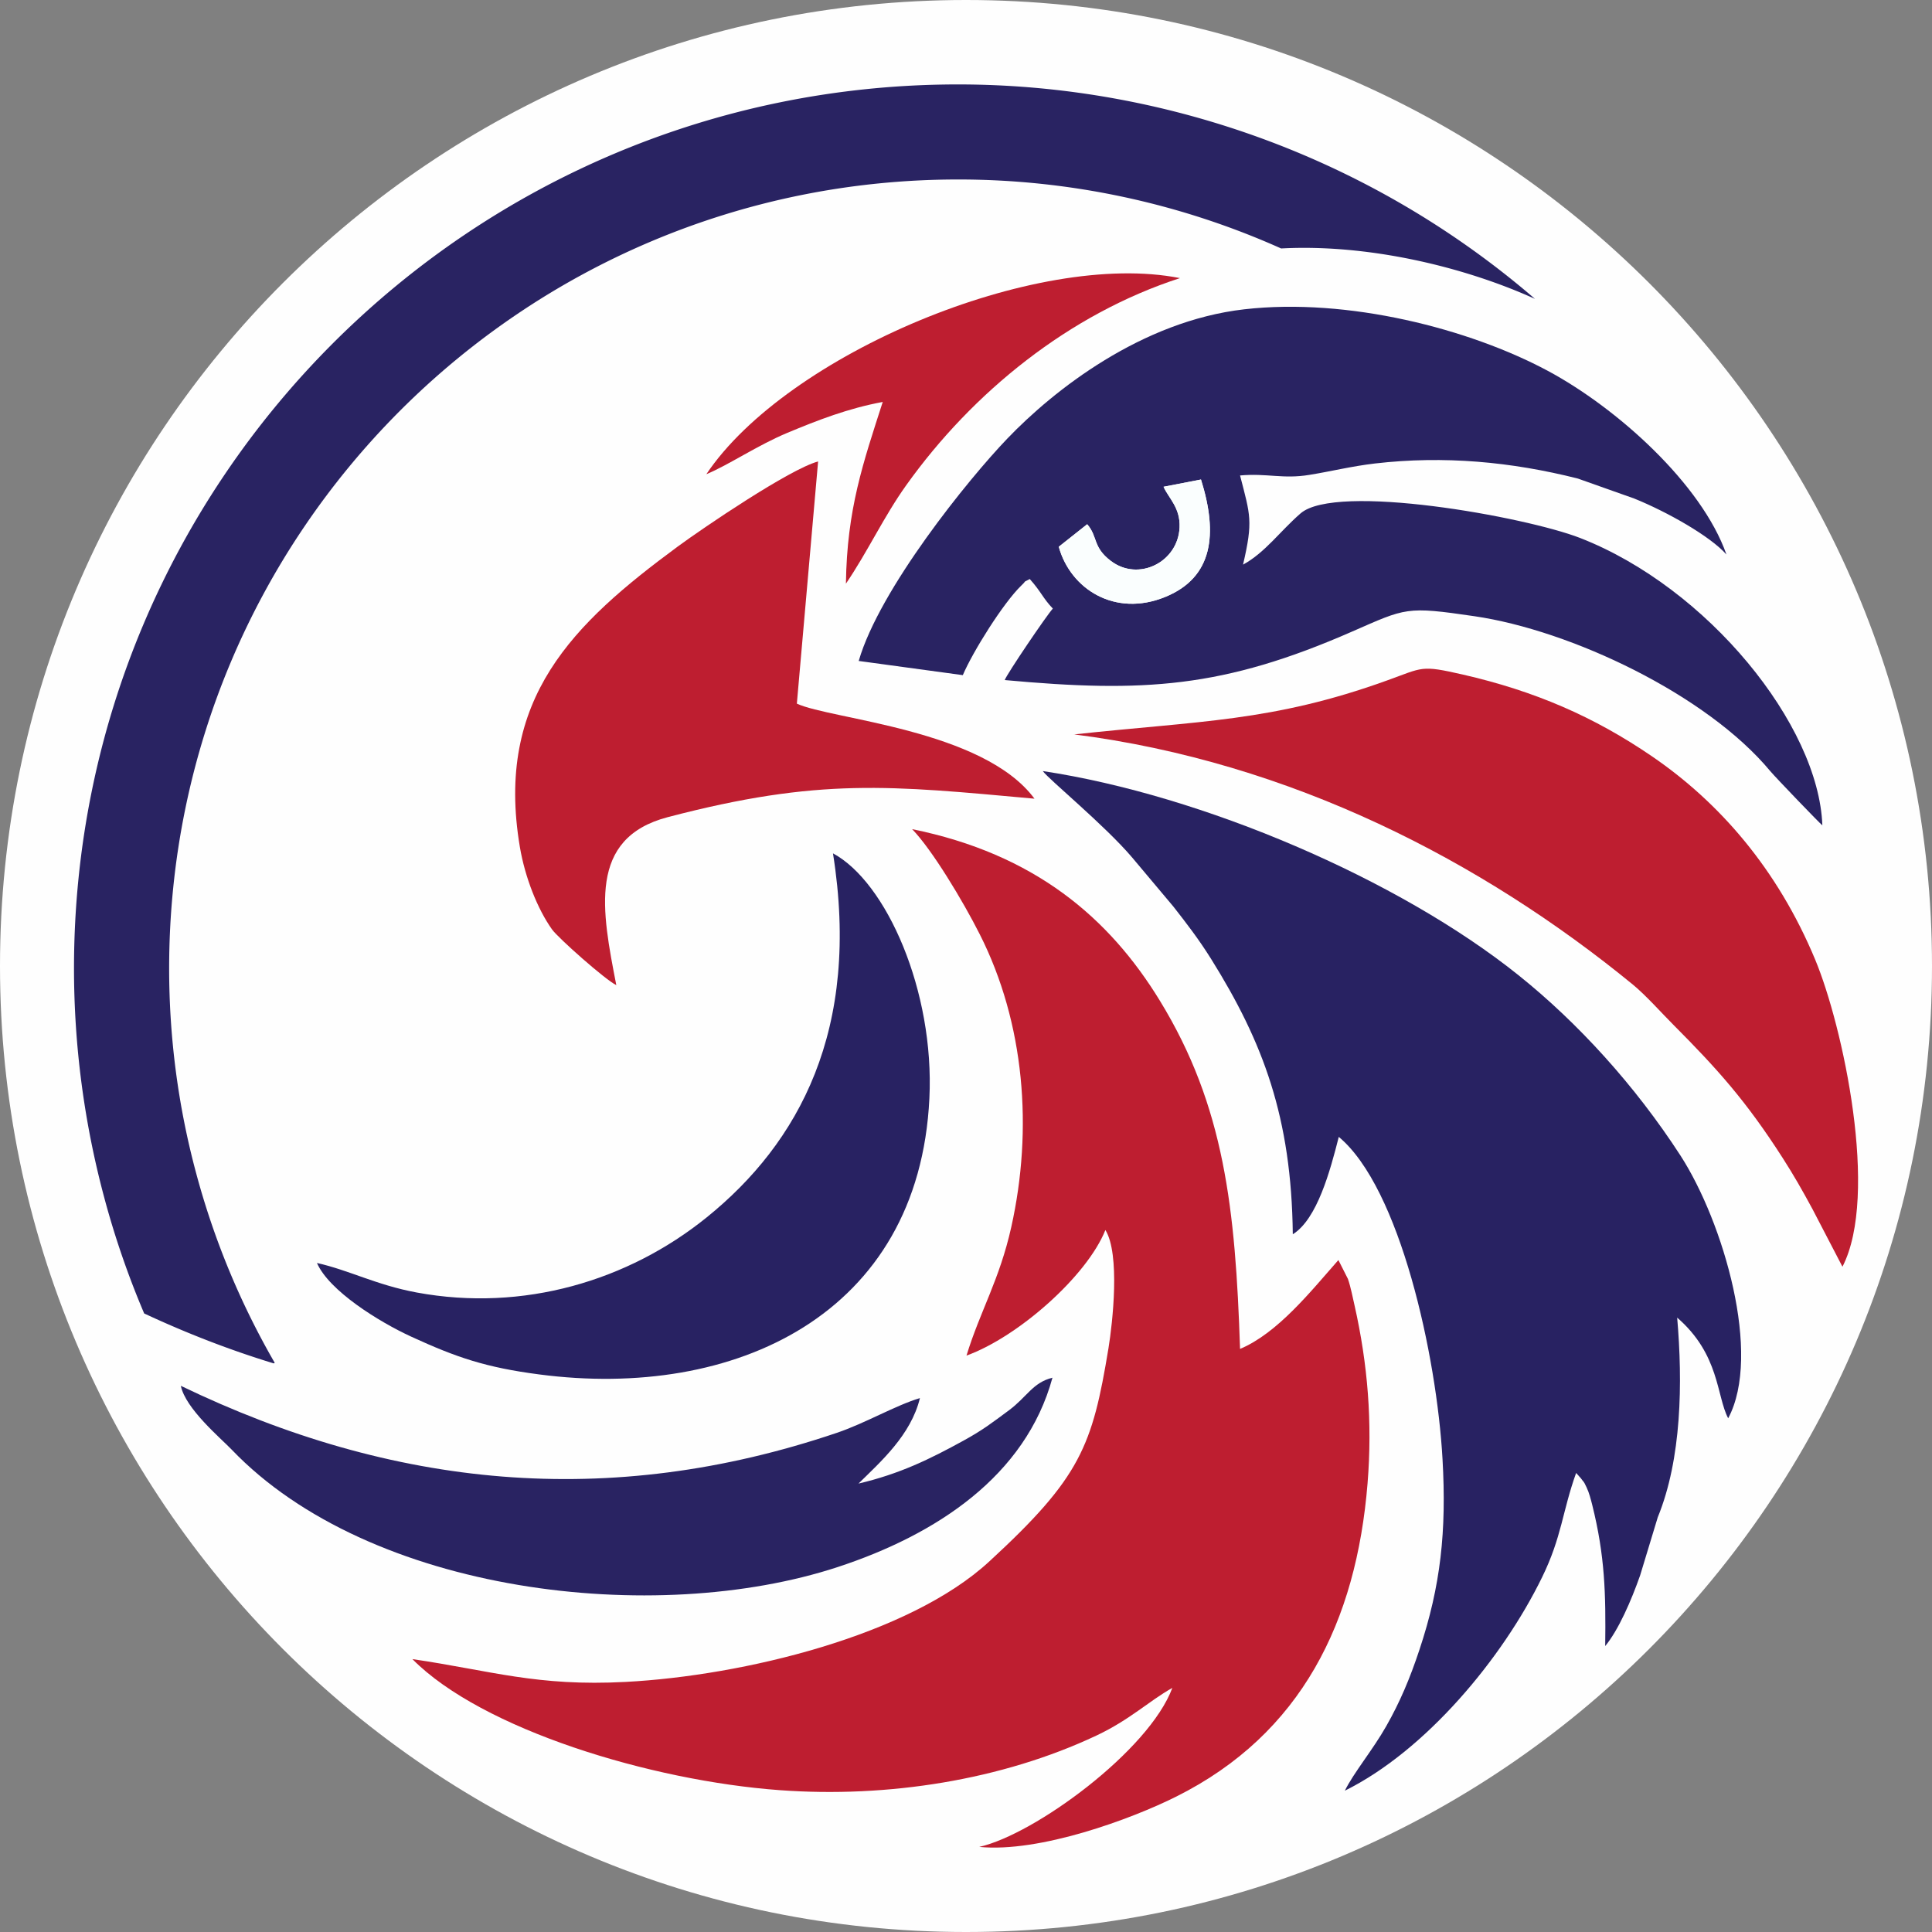
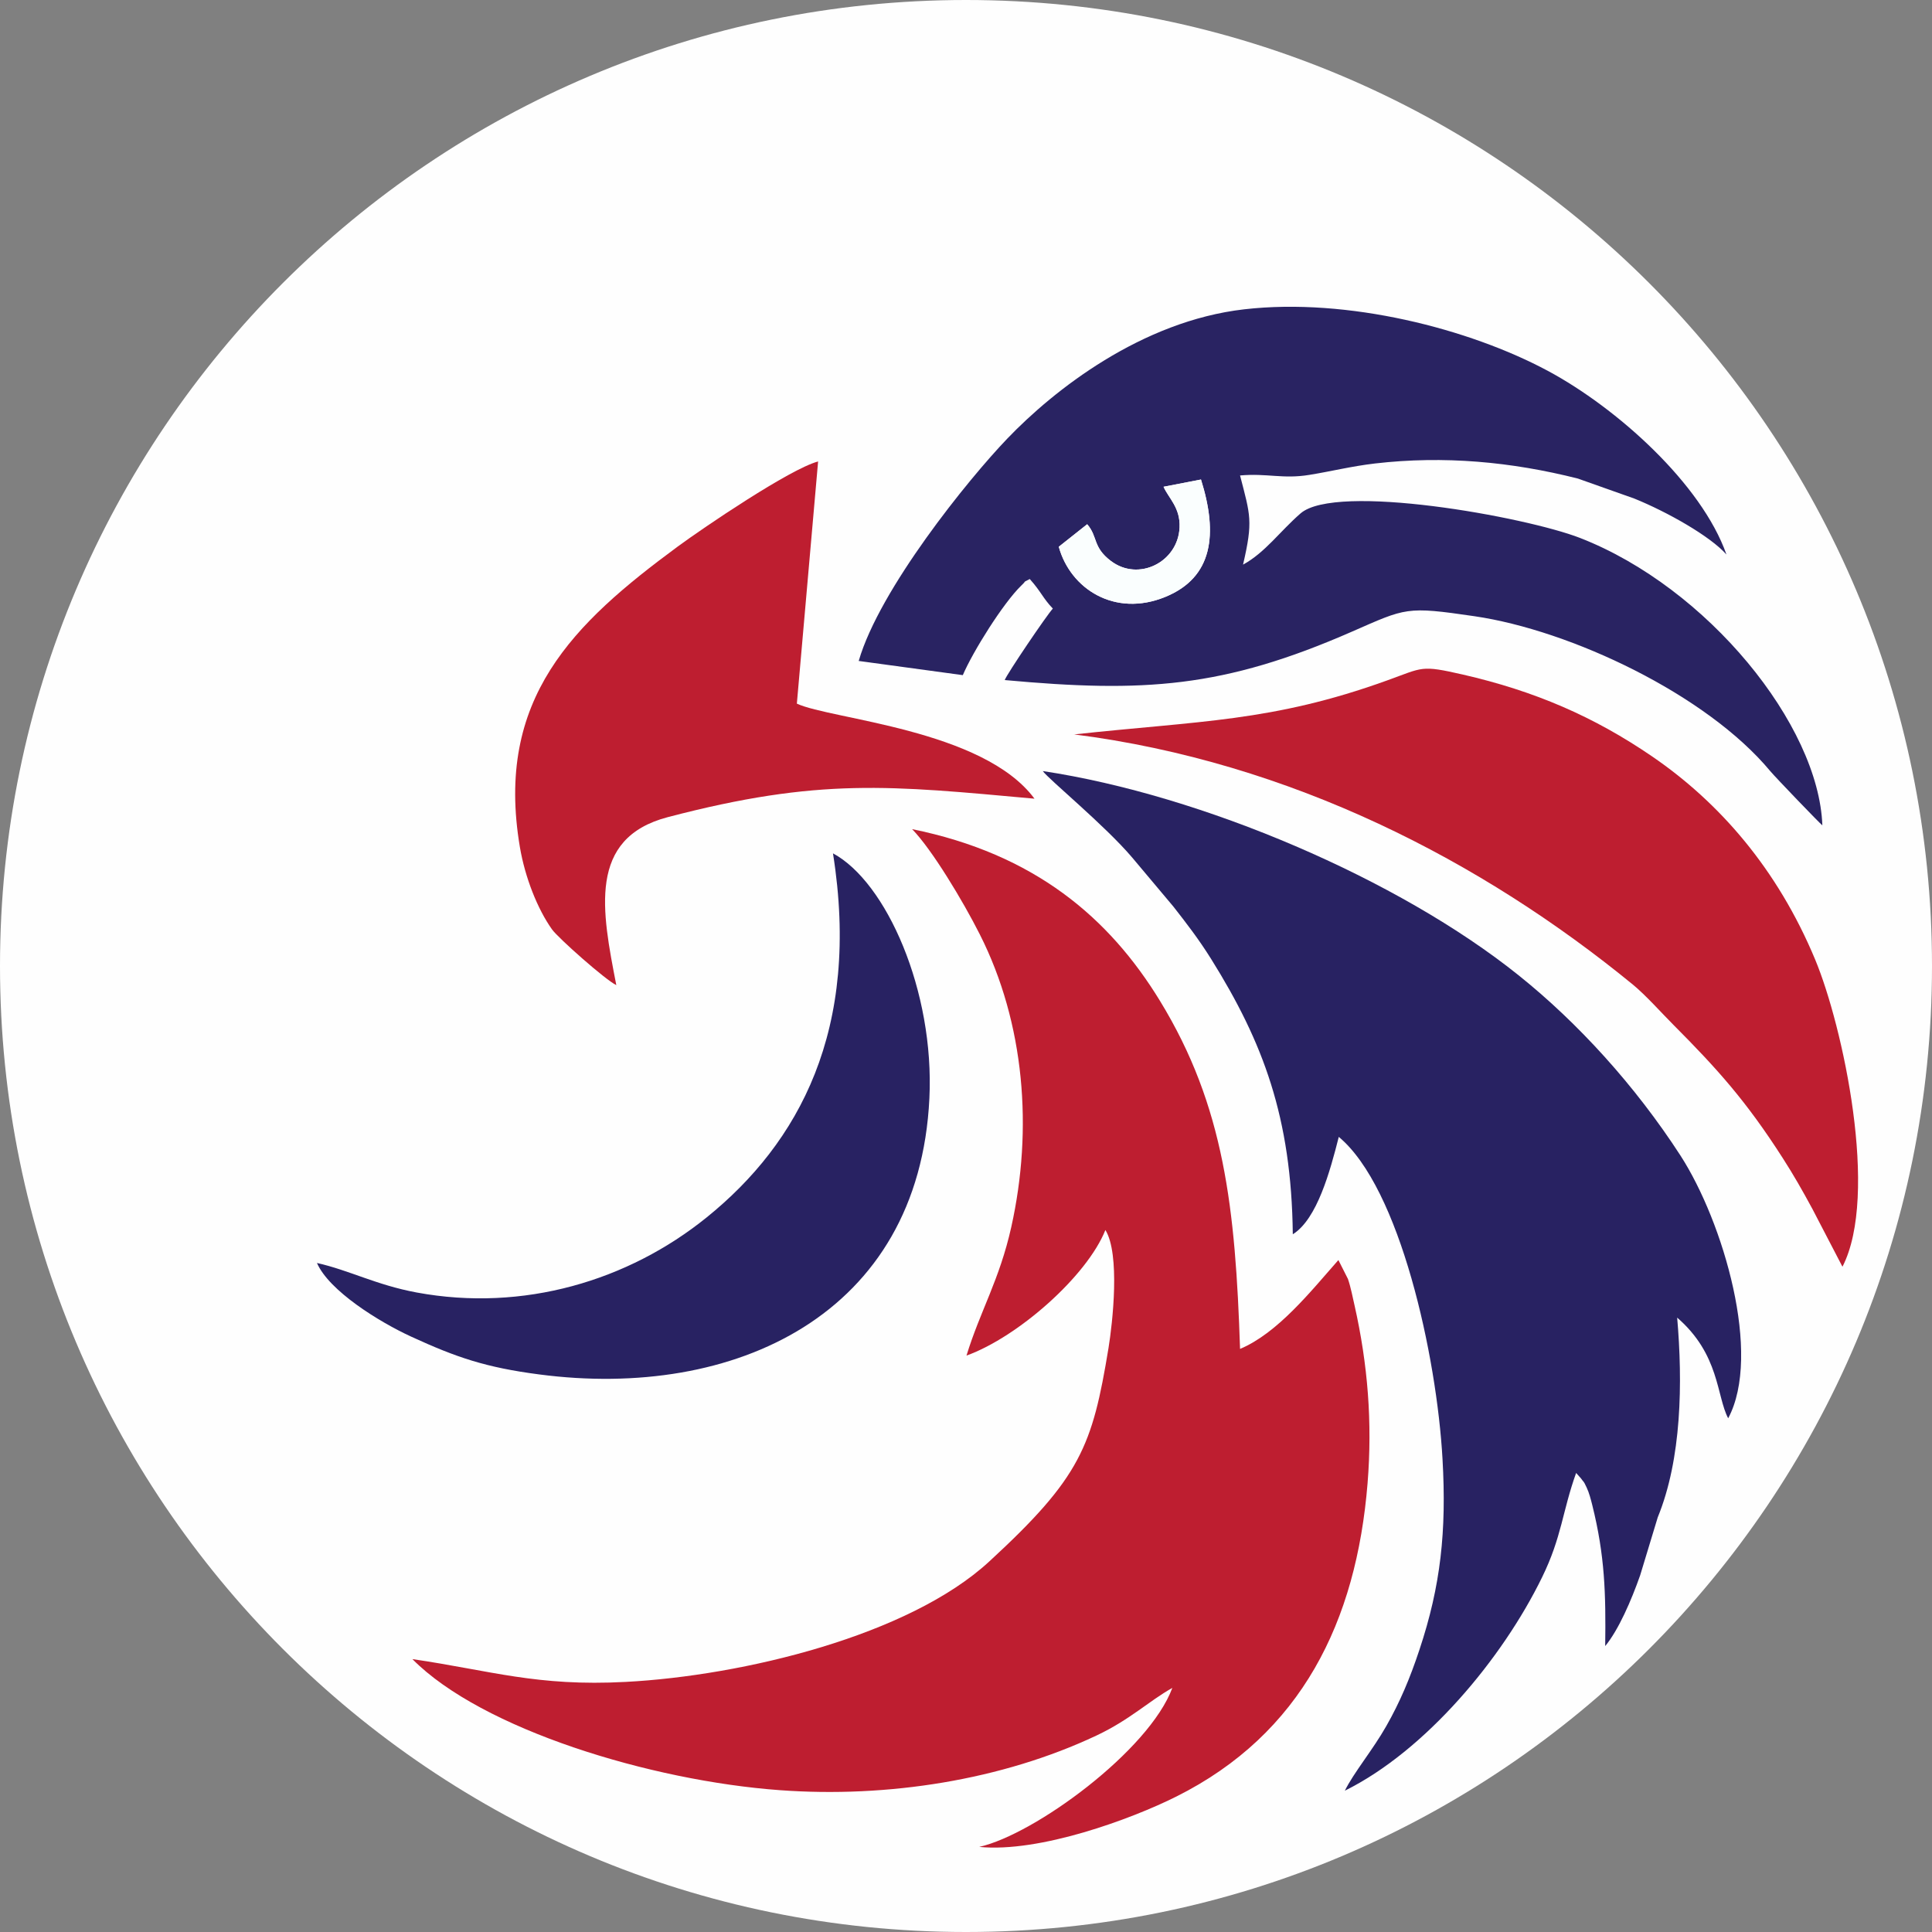
<svg xmlns="http://www.w3.org/2000/svg" data-bbox="0 0 200 200" viewBox="0 0 200 200" height="19.2" width="19.2" shape-rendering="geometricPrecision" text-rendering="geometricPrecision" image-rendering="optimizeQuality" fill-rule="evenodd" clip-rule="evenodd" data-type="color">
  <rect x="0" y="0" width="200" height="200" fill="#808080" stroke="none" />
  <g>
    <path fill="#fefefe" d="M200 100c0 55.228-44.772 100-100 100S0 155.228 0 100 44.772 0 100 0s100 44.772 100 100z" data-color="1" />
-     <path d="M14.93 135.98a89.79 89.79 0 0 1-4.15-12.05 91.688 91.688 0 0 1-3.12-23.68c0-25.27 10.24-48.15 26.8-64.71C51.02 18.98 73.9 8.74 99.17 8.74c11 0 21.84 2 32.04 5.81a91.42 91.42 0 0 1 27.69 16.39c-7.39-3.35-17.31-5.7-26.28-5.22a81.75 81.75 0 0 0-33.44-7.14c-22.55 0-42.97 9.14-57.75 23.92-14.78 14.78-23.92 35.2-23.92 57.75 0 7.19.94 14.29 2.78 21.14a81.23 81.23 0 0 0 8.15 19.69l-.1.06c-4.49-1.37-8.95-3.09-13.39-5.16z" fill="#292362" fill-rule="nonzero" data-color="2" />
    <path d="M94.43 85.84c2.03 2.08 5.24 7.4 6.99 10.87 4.67 9.23 5.52 20.19 3.27 30.3-1.22 5.48-3.22 8.69-4.64 13.32 5.35-1.93 12.48-8.24 14.38-13 1.54 2.5.75 9.59.32 12.23-1.67 10.13-2.87 13.37-12.35 22.09-8.32 7.67-25.48 11.82-37.63 12.46-9.19.49-13.95-1.17-22.08-2.36 7.18 7.26 24.68 12.6 38.06 13.57 11.13.81 22.96-1.04 32.76-5.66 3.49-1.65 5.38-3.54 7.85-4.93-2.41 6.5-14.25 15.17-19.99 16.46 6.24.62 15.75-2.88 20.4-5.21 12.96-6.48 18.64-18.12 19.8-32.43.51-6.32.02-12.33-1.34-18.38-.21-.91-.39-1.89-.69-2.77l-.99-1.96c-2.85 3.23-6.28 7.56-10.18 9.2-.48-14.52-1.62-25.13-8.29-36.03-5.26-8.61-12.99-15.21-25.67-17.78z" fill="#be1e30" data-color="3" />
    <path d="M133.85 127.76c2.5-1.58 3.84-6.52 4.74-10.07 6.34 5.28 10.14 22.65 10.74 33.37.42 7.42-.18 13.09-2.39 19.72-.98 2.96-2.02 5.42-3.43 7.9-1.38 2.44-3.41 4.88-4.29 6.69 8.34-4.13 16.3-13.65 20.42-22.1 2.04-4.17 2.09-6.81 3.52-10.79l.5.56c.38.55.19.11.59.95.25.52.44 1.25.58 1.81 1.31 5.26 1.41 9.15 1.34 14.6 1.38-1.67 2.7-4.71 3.62-7.33l1.82-6c2.48-6.06 2.59-13.94 2.01-20.67 4.41 3.82 4.06 8.11 5.28 10.42 3.52-6.58-.49-20.31-4.94-27.2-4.69-7.24-10.62-13.75-16.77-18.67-12.39-9.93-32.72-18.64-49.24-21.13.61.86 6.45 5.64 9.26 8.96l4.26 5.07c1.32 1.69 2.59 3.32 3.91 5.43 5.38 8.62 8.31 16.39 8.45 28.47z" fill="#282262" data-color="4" />
    <path d="M115 58.07c2.85 2.17 6.95.13 7.11-3.47.09-2.04-1.13-3.03-1.66-4.21l3.87-.75c1.77 5.64 1.25 10.13-3.69 12.15-5.22 2.14-9.83-.82-11.03-5.19l2.94-2.33c1.13 1.31.54 2.35 2.45 3.8zM88.88 68.42l10.79 1.47c1.05-2.46 4.19-7.47 6.05-9.27.72-.69-.01-.19.88-.68 1.2 1.34 1.34 1.96 2.39 3.06-.65.7-4.79 6.82-4.98 7.4 14.39 1.32 22.61.83 35.96-5.02 5.6-2.45 5.57-2.63 12.66-1.59 9.99 1.46 24.04 8.11 30.63 16.04.56.67 5.14 5.43 5.39 5.61-.38-10.41-11.89-24.61-25.08-29.75-5.69-2.21-25.28-5.73-28.94-2.54-2.11 1.83-3.67 4.06-5.95 5.3 1.05-4.53.76-5.08-.31-9.23 2.81-.25 4.43.39 7.17-.06 2.29-.37 4.33-.89 6.79-1.18 7.16-.83 14.12-.18 21.01 1.56l5.84 2.07c3.43 1.39 7.85 3.89 9.54 5.79-2.57-7.31-11.33-15.17-18.49-19.01-8.13-4.36-20.73-7.6-31.43-6.37-10.64 1.22-19.7 8.35-24.52 13.38-4.07 4.24-13.23 15.59-15.38 23z" fill="#292362" data-color="2" />
    <path d="M111.16 76.02c22.48 2.86 42.3 13.15 57.88 25.91 1.35 1.11 2.98 2.95 4.19 4.16 4.56 4.58 7.52 7.87 11.31 13.78 1.11 1.73 2.01 3.3 3.08 5.28l3.11 5.98c3.82-7.41.05-24.9-2.83-31.81-3.91-9.38-9.92-16.26-16.88-21.02-6.01-4.11-12.13-6.76-19.59-8.47-4.39-1-4.06-.75-7.87.62-11.87 4.28-19.38 4.16-32.4 5.58z" fill="#be1e30" data-color="3" />
    <path d="M63.8 101.98c-1.49-7.66-2.99-15.21 5.33-17.39 15.73-4.12 23.06-3.26 37.96-1.91-5.33-7.19-21.08-8.2-24.6-9.84l2.2-25.07c-2.91.77-11.87 6.85-14.52 8.8-10.8 7.96-18.96 15.73-16.35 31.13.53 3.13 1.82 6.4 3.33 8.52.64.89 5.52 5.22 6.65 5.76z" fill="#be1e30" data-color="3" />
    <path d="M32.81 130.74c1.25 2.88 6.41 6.09 9.76 7.63 4.68 2.15 7.72 3.19 13.25 3.91 20.18 2.65 39.31-6.14 40.39-28.58.54-11.1-4.45-22.39-9.98-25.36 2.9 18.28-3.55 29.99-13.07 37.68-8.12 6.56-18.98 9.82-30.02 7.78-4.2-.78-6.96-2.3-10.34-3.06z" fill="#282262" data-color="4" />
-     <path d="M86.72 162.22c10.17-3.34 19.45-9.4 22.23-19.6-2.04.5-2.62 1.97-4.5 3.37-1.77 1.31-2.7 2.04-4.72 3.15-3.48 1.91-6.57 3.43-10.86 4.44 2.26-2.23 5.43-5.01 6.36-8.85-2.52.75-5.65 2.6-8.61 3.6-23.62 7.99-45.97 5.7-67.9-4.87.48 2.37 4.15 5.44 5.25 6.59 14.33 14.97 43.89 18.36 62.75 12.17z" fill="#292362" data-color="2" />
-     <path d="M73.12 49.09c2.32-.96 5.27-2.98 8.38-4.28 3.14-1.31 6.3-2.54 9.88-3.2-2.02 6.28-3.71 11.1-3.81 18.81 2.27-3.34 3.93-6.96 6.25-10.2 6.86-9.61 16.87-17.72 28.33-21.43-14.86-2.96-40.71 7.89-49.03 20.3z" fill="#be1e30" data-color="3" />
    <path d="M120.45 50.39c.52 1.18 1.75 2.17 1.66 4.21-.16 3.6-4.26 5.64-7.11 3.47-1.91-1.46-1.32-2.49-2.45-3.8l-2.94 2.33c1.2 4.37 5.81 7.33 11.03 5.19 4.93-2.02 5.46-6.5 3.69-12.15l-3.87.75z" fill="#fafefe" data-color="5" />
  </g>
</svg>